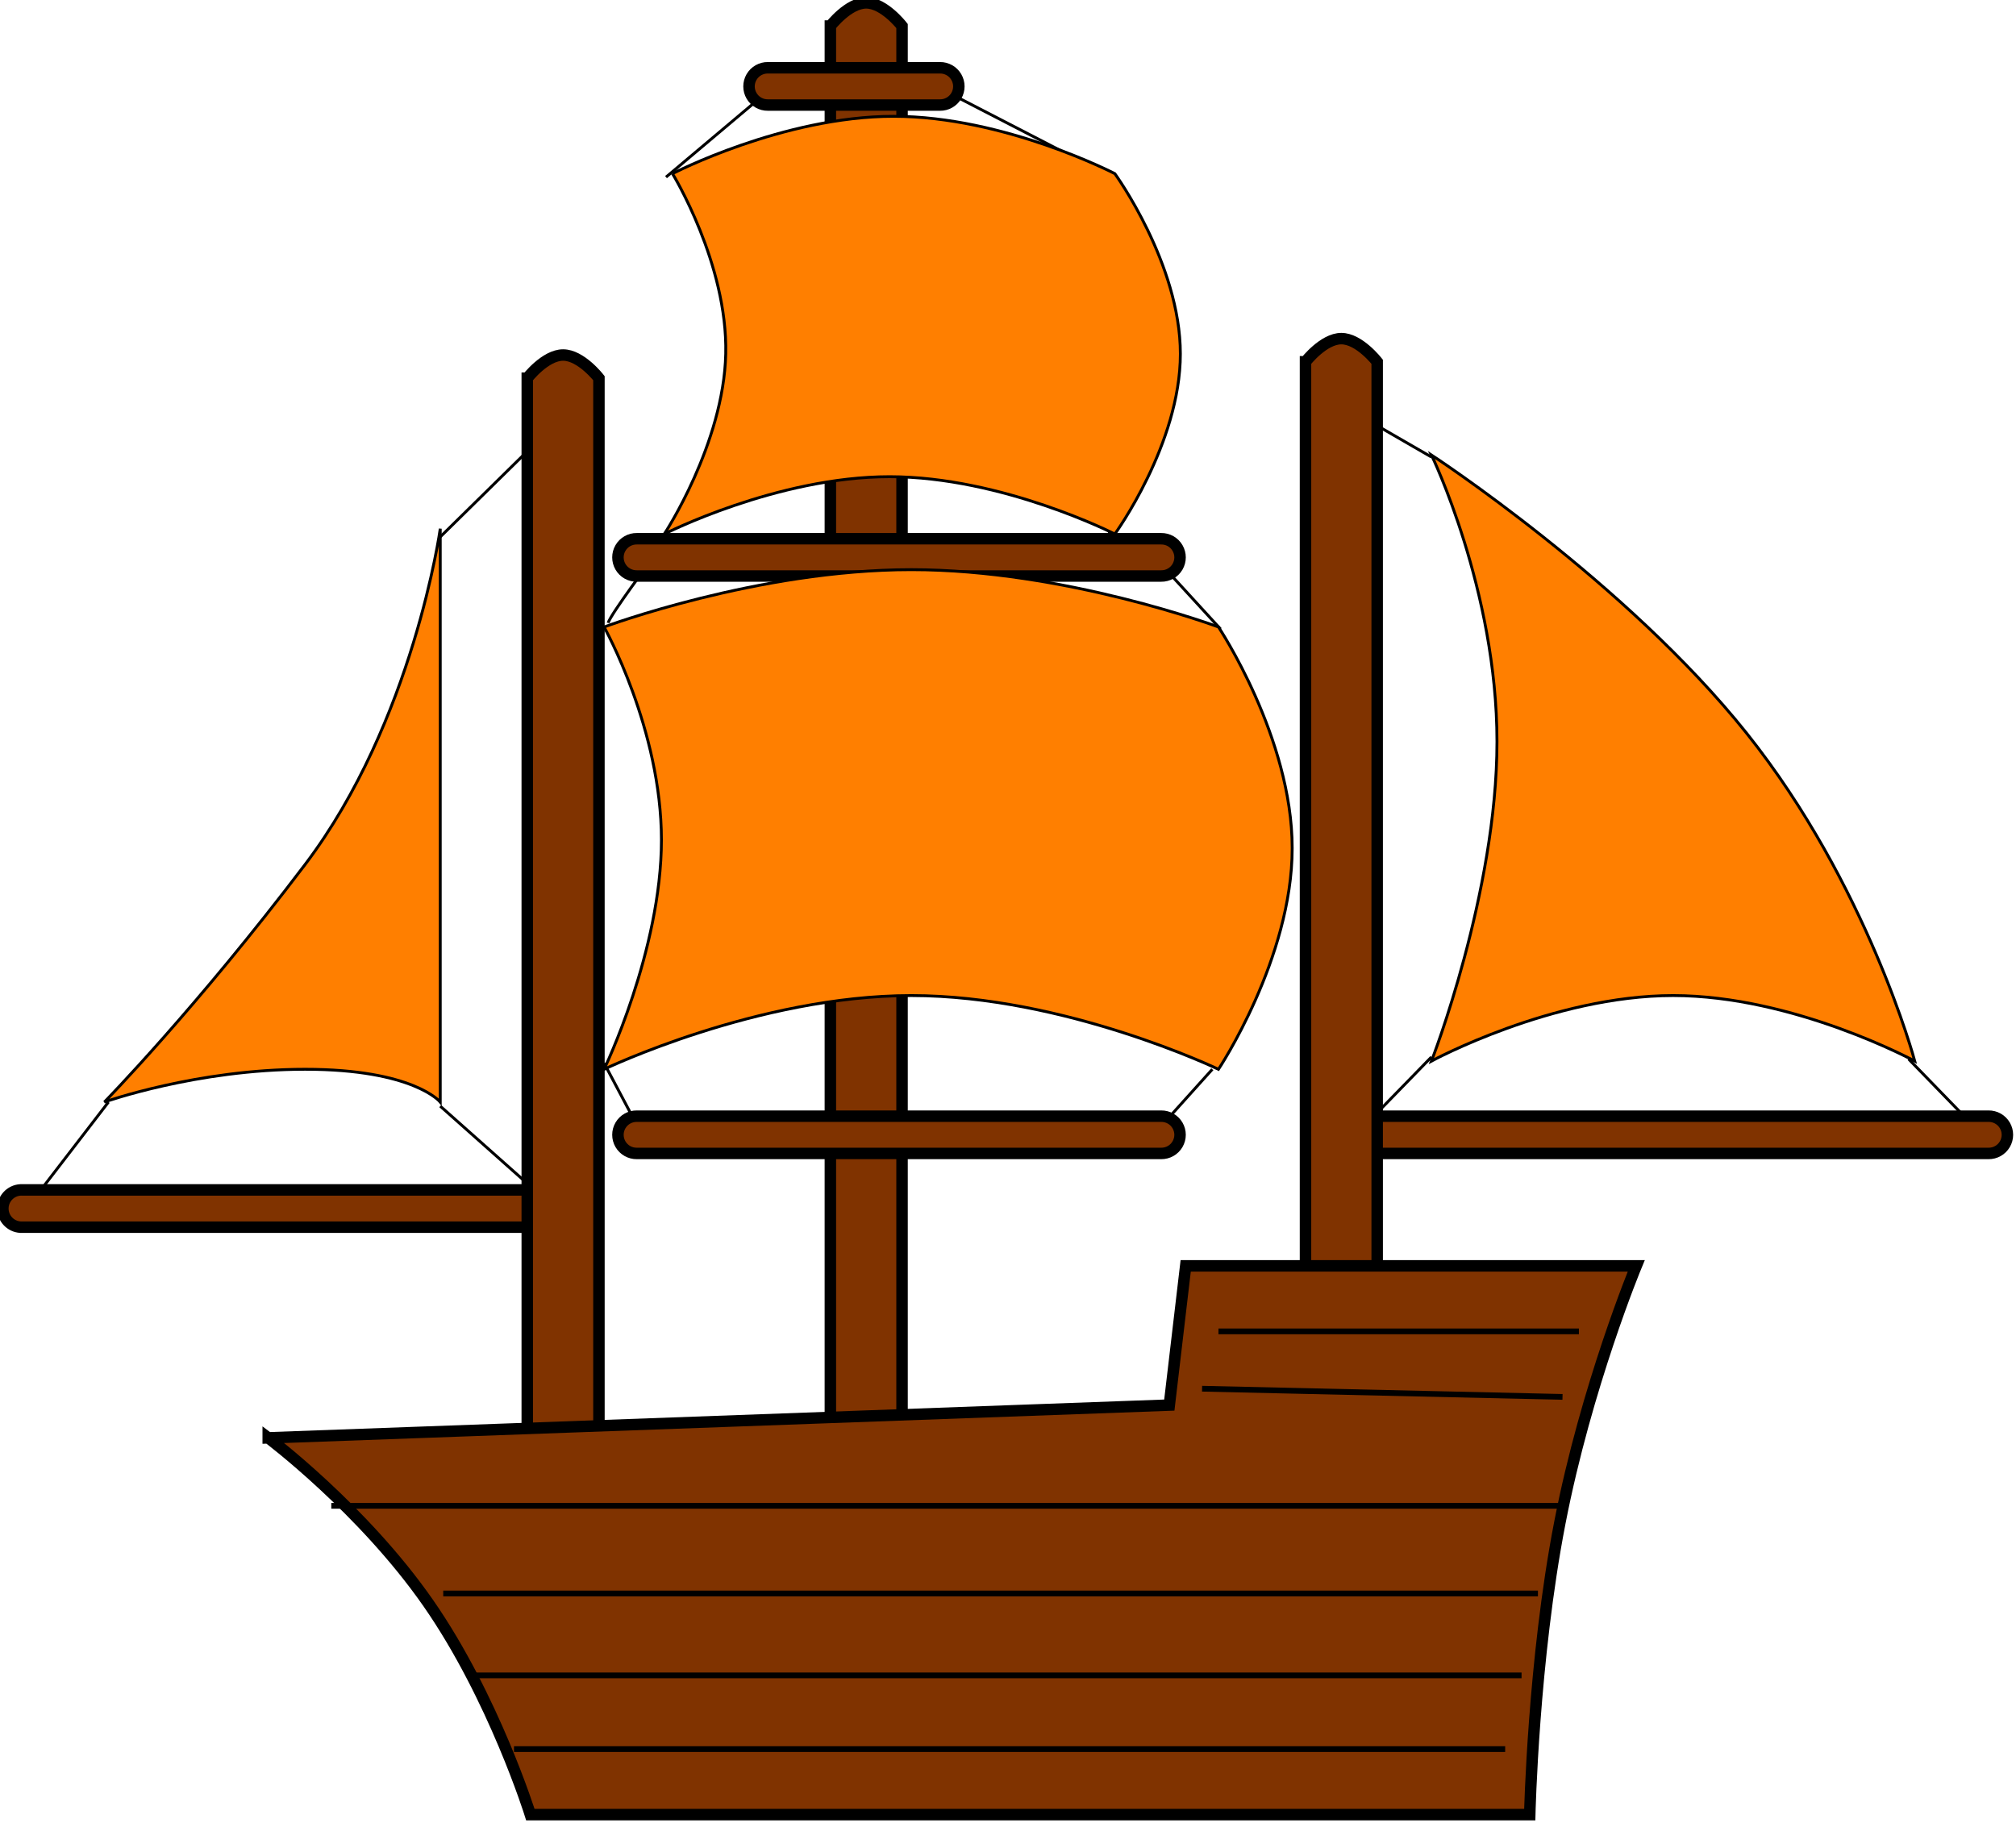
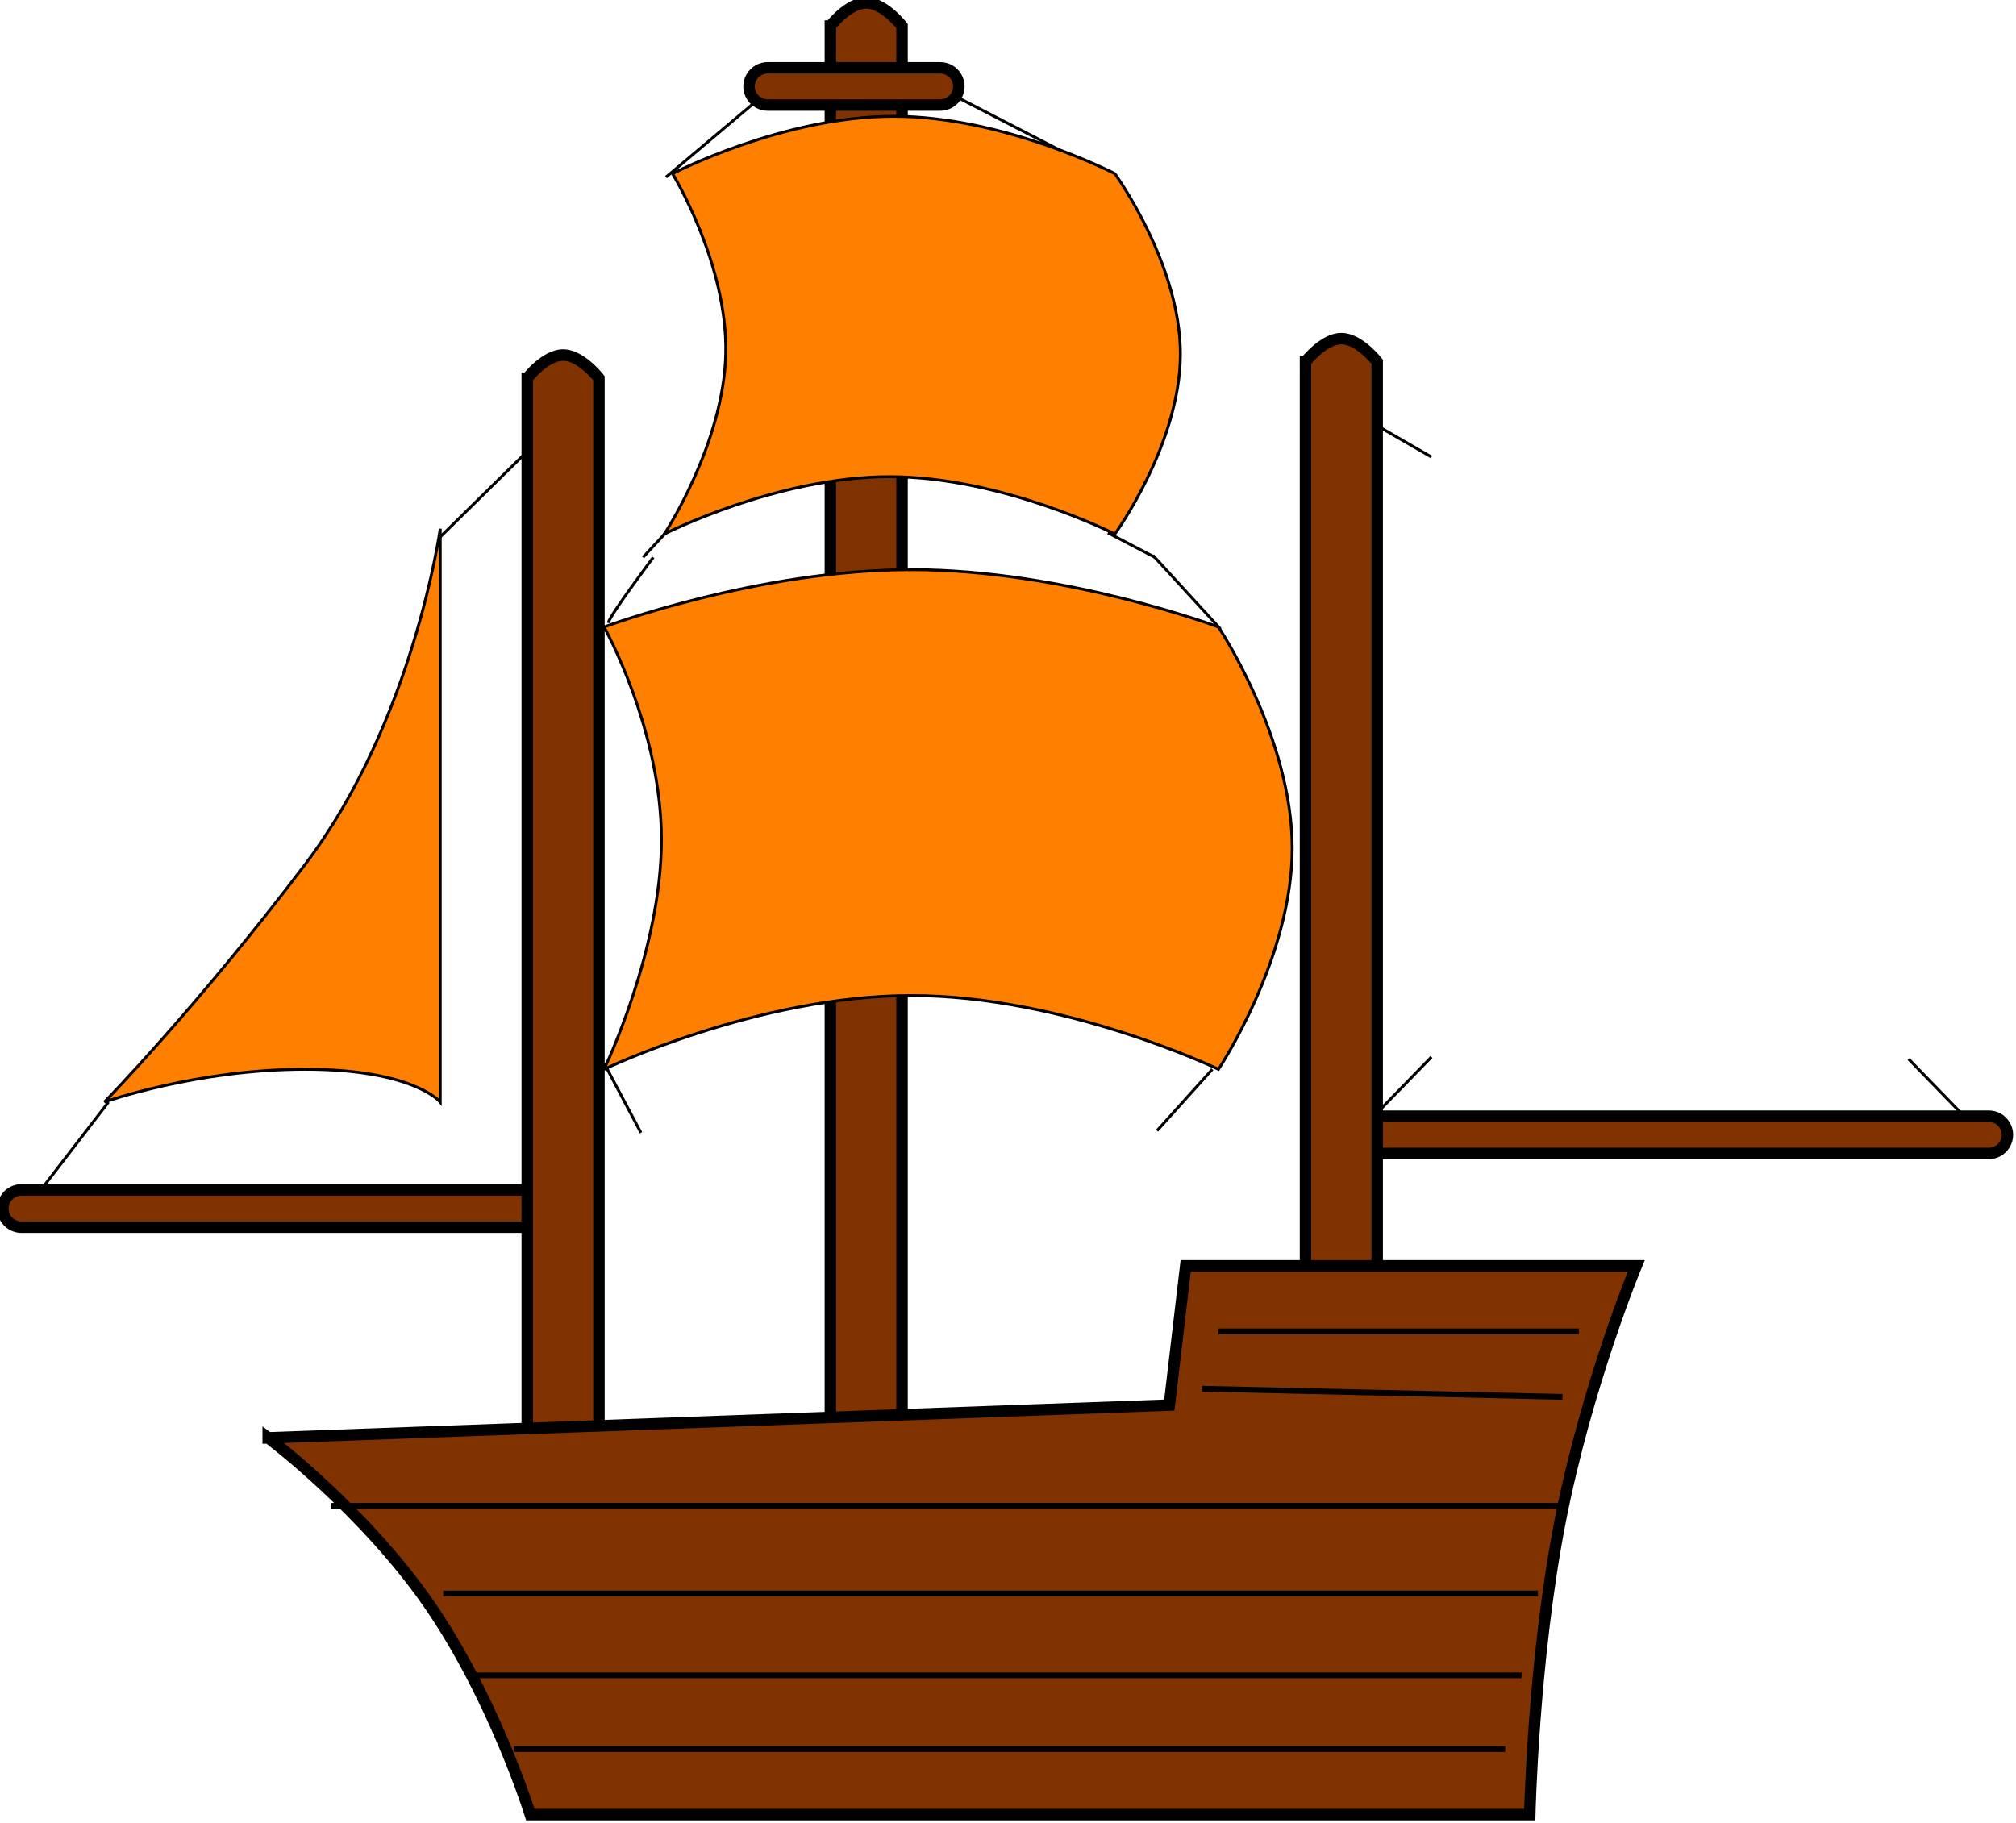
<svg xmlns="http://www.w3.org/2000/svg" width="703.148" height="636.001">
  <title>red pirate ship</title>
  <g>
    <title>Layer 1</title>
    <g id="layer1">
      <path fill="none" fill-opacity="0.75" fill-rule="evenodd" stroke="black" stroke-width="1px" id="path1928" d="m223.551,395.144l-12.857,-24.286" />
      <path fill="none" fill-opacity="0.75" fill-rule="evenodd" stroke="black" stroke-width="1px" id="path1930" d="m403.551,394.43l19.286,-21.429" />
      <path fill="none" fill-opacity="0.75" fill-rule="evenodd" stroke="black" stroke-width="1px" id="path10833" d="m270.679,29.459l-38.386,32.325" />
      <path fill="none" fill-opacity="0.75" fill-rule="evenodd" stroke="black" stroke-width="1px" id="path1918" d="m467.122,140.859l32.143,18.571" />
      <path fill="none" fill-opacity="0.75" fill-rule="evenodd" stroke="black" stroke-width="1px" id="path1920" d="m472.837,395.859l26.429,-27.143" />
      <path fill="none" fill-opacity="0.75" fill-rule="evenodd" stroke="black" stroke-width="1px" id="path1922" d="m689.265,393.716l-23.571,-24.286" />
      <path fill="none" fill-opacity="0.75" fill-rule="evenodd" stroke="black" stroke-width="1px" id="path10835" d="m325.228,29.459l62.629,32.325" />
      <path fill="none" fill-opacity="0.75" fill-rule="evenodd" stroke="black" stroke-width="1px" id="path12637" d="m386.408,185.859l16.429,8.571" />
      <path fill="none" fill-opacity="0.75" fill-rule="evenodd" stroke="black" stroke-width="1px" id="path12635" d="m232.837,185.144l-8.571,9.286" />
      <path fill="none" fill-opacity="0.75" fill-rule="evenodd" stroke="black" stroke-width="1px" id="path1932" d="m402.122,193.716l23.571,25.714" />
      <path fill="none" fill-opacity="0.75" fill-rule="evenodd" stroke="black" stroke-width="1px" id="path1934" d="m227.837,194.43c0,0 -15,20 -15.714,22.857" />
      <path fill="none" fill-opacity="0.75" fill-rule="evenodd" stroke="black" stroke-width="1px" id="path1936" d="m196.408,145.144l-42.857,42.143" />
-       <path fill="none" fill-opacity="0.75" fill-rule="evenodd" stroke="black" stroke-width="1px" id="path1924" d="m192.122,420.144l-38.571,-34.286" />
      <path fill="none" fill-opacity="0.75" fill-rule="evenodd" stroke="black" stroke-width="1px" id="path1926" d="m9.265,421.573l28.571,-37.143" />
      <path fill="#803300" fill-rule="evenodd" stroke="black" stroke-width="4" stroke-linecap="round" stroke-miterlimit="4" id="path1908" d="m462.118,389.362c-2.344,-0.033 -4.525,1.198 -5.706,3.223c-1.182,2.025 -1.182,4.529 0,6.554c1.182,2.025 3.362,3.256 5.706,3.223l231.438,0c2.344,0.033 4.525,-1.198 5.706,-3.223c1.182,-2.025 1.182,-4.529 0,-6.554c-1.182,-2.025 -3.362,-3.256 -5.706,-3.223l-231.438,0z" />
      <path fill="#803300" fill-rule="evenodd" stroke="black" stroke-width="4" stroke-linecap="round" stroke-miterlimit="4" id="path1912" d="m7.18,415.081c-3.59,0.181 -6.353,3.238 -6.172,6.828c0.181,3.59 3.238,6.353 6.828,6.172l188.562,0c2.344,0.033 4.525,-1.198 5.706,-3.223c1.182,-2.025 1.182,-4.529 0,-6.554c-1.182,-2.025 -3.362,-3.256 -5.706,-3.223l-188.562,0c-0.219,-0.011 -0.438,-0.011 -0.656,0l0,0z" />
      <path fill="#803300" fill-rule="evenodd" stroke="black" stroke-width="4" stroke-linecap="square" stroke-miterlimit="4" id="path1874" d="m183.899,131.925l0,12.5l0,348.562l0,12.5l25,0l0,-12.5l0,-348.562l0,-12.5c0,0 -6.25,-8.081 -12.5,-8.081c-6.25,0 -12.5,8.081 -12.5,8.081zm105.719,-122.844l0,12.5l0,468.562l0,12.5l25,0l0,-12.5l0,-468.562l0,-12.5c0,0 -6.25,-8.081 -12.5,-8.081c-6.25,0 -12.5,8.081 -12.5,8.081zm165.719,117.125l0,12.5l0,297.156l0,12.5l25,0l0,-12.5l0,-297.156l0,-12.5c0,0 -6.25,-8.081 -12.5,-8.081c-6.25,0 -12.5,8.081 -12.5,8.081z" />
-       <path fill="#803300" fill-rule="evenodd" stroke="black" stroke-width="4" stroke-linecap="round" stroke-miterlimit="4" id="path1906" d="m222.118,389.362c-2.344,-0.033 -4.525,1.198 -5.706,3.223c-1.182,2.025 -1.182,4.529 0,6.554c1.182,2.025 3.362,3.256 5.706,3.223l182.875,0c2.344,0.033 4.525,-1.198 5.706,-3.223c1.182,-2.025 1.182,-4.529 0,-6.554c-1.182,-2.025 -3.362,-3.256 -5.706,-3.223l-182.875,0z" />
      <path fill="#803300" fill-rule="evenodd" stroke="black" stroke-width="4" stroke-linecap="round" stroke-miterlimit="4" id="path1910" d="m267.837,23.644c-2.344,-0.033 -4.525,1.198 -5.706,3.223c-1.182,2.025 -1.182,4.529 0,6.554c1.182,2.025 3.362,3.256 5.706,3.223l60,0c2.344,0.033 4.525,-1.198 5.706,-3.223c1.182,-2.025 1.182,-4.529 0,-6.554c-1.182,-2.025 -3.362,-3.256 -5.706,-3.223l-60,0z" />
-       <path fill="#803300" fill-rule="evenodd" stroke="black" stroke-width="4" stroke-linecap="round" stroke-miterlimit="4" id="use12631" d="m222.118,187.934c-2.344,-0.033 -4.525,1.198 -5.706,3.223c-1.182,2.025 -1.182,4.529 0,6.554c1.182,2.025 3.362,3.256 5.706,3.223l182.875,0c2.344,0.033 4.525,-1.198 5.706,-3.223c1.182,-2.025 1.182,-4.529 0,-6.554c-1.182,-2.025 -3.362,-3.256 -5.706,-3.223l-182.875,0z" />
-       <path fill="#ff7f00" fill-rule="evenodd" stroke="black" stroke-width="1px" id="path1880" d="m499.265,158.716c0,0 22.857,47.143 22.857,100c0,52.857 -22.857,111.429 -22.857,111.429c0,0 42.143,-22.857 84.286,-22.857c42.143,0 84.286,22.857 84.286,22.857c0,0 -16.429,-61.429 -58.571,-114.286c-42.143,-52.857 -110,-97.143 -110,-97.143z" />
      <g id="g13152">
        <path fill="#803300" fill-rule="evenodd" stroke="black" stroke-width="4" stroke-miterlimit="4" id="path1872" d="m93.551,501.573c0,0 32.959,24.776 55.816,57.633c22.857,32.857 35.613,73.796 35.613,73.796l348.571,0c0,0 1.204,-53.918 10.49,-101.775c9.286,-47.857 26.653,-89.653 26.653,-89.653l-157.143,0l-5.714,48.571l-314.286,11.429z" />
        <path fill="none" fill-opacity="0.75" fill-rule="evenodd" stroke="black" stroke-width="2" stroke-miterlimit="4" id="path1888" d="m115.551,525.287l428.571,0" />
        <path fill="none" fill-opacity="0.75" fill-rule="evenodd" stroke="black" stroke-width="2" stroke-miterlimit="4" id="path1890" d="m154.591,555.859l381.817,0" />
        <path fill="none" fill-opacity="0.75" fill-rule="evenodd" stroke="black" stroke-width="2" stroke-miterlimit="4" id="path1892" d="m530.694,584.43l-365.714,0" />
        <path fill="none" fill-opacity="0.75" fill-rule="evenodd" stroke="black" stroke-width="2" stroke-miterlimit="4" id="path1894" d="m179.265,610.144l345.714,0" />
        <path fill="none" fill-opacity="0.75" fill-rule="evenodd" stroke="black" stroke-width="2" stroke-miterlimit="4" id="path1896" d="m424.979,464.43l125.714,0" />
        <path fill="none" fill-opacity="0.75" fill-rule="evenodd" stroke="black" stroke-width="2" stroke-miterlimit="4" id="path1898" d="m544.979,487.287l-125.714,-2.857" />
      </g>
      <path fill="#ff7f00" fill-rule="evenodd" stroke="black" stroke-width="1px" id="path1882" d="m234.551,60.573c0,0 38.571,-20 77.143,-20c38.571,0 77.143,20 77.143,20c0,0 22.857,31.429 22.857,62.857c0,31.429 -22.857,62.857 -22.857,62.857c0,0 -39.286,-20 -78.571,-20c-39.286,0 -78.571,20 -78.571,20c0,0 20.714,-31.429 21.429,-62.857c0.714,-31.429 -18.571,-62.857 -18.571,-62.857z" />
      <path fill="#ff7f00" fill-rule="evenodd" stroke="black" stroke-width="1px" id="path1884" d="m210.694,218.716c0,0 53.571,-20 107.143,-20c53.571,0 107.143,20 107.143,20c0,0 25.714,38.571 25.714,77.143c0,38.571 -25.714,77.143 -25.714,77.143c0,0 -53.571,-25.714 -107.143,-25.714c-53.571,0 -107.143,25.714 -107.143,25.714c0,0 20,-41.429 20,-80c0,-38.571 -20,-74.286 -20,-74.286z" />
      <path fill="#ff7f00" fill-rule="evenodd" stroke="black" stroke-width="1px" id="path1886" d="m153.551,184.43c0,0 0,50 0,100c0,50 0,100 0,100c0,0 -9.286,-11.429 -47.143,-11.429c-37.857,0 -70,11.429 -70,11.429c0,0 32.143,-32.857 70,-82.857c37.857,-50 47.143,-117.143 47.143,-117.143z" />
    </g>
  </g>
</svg>